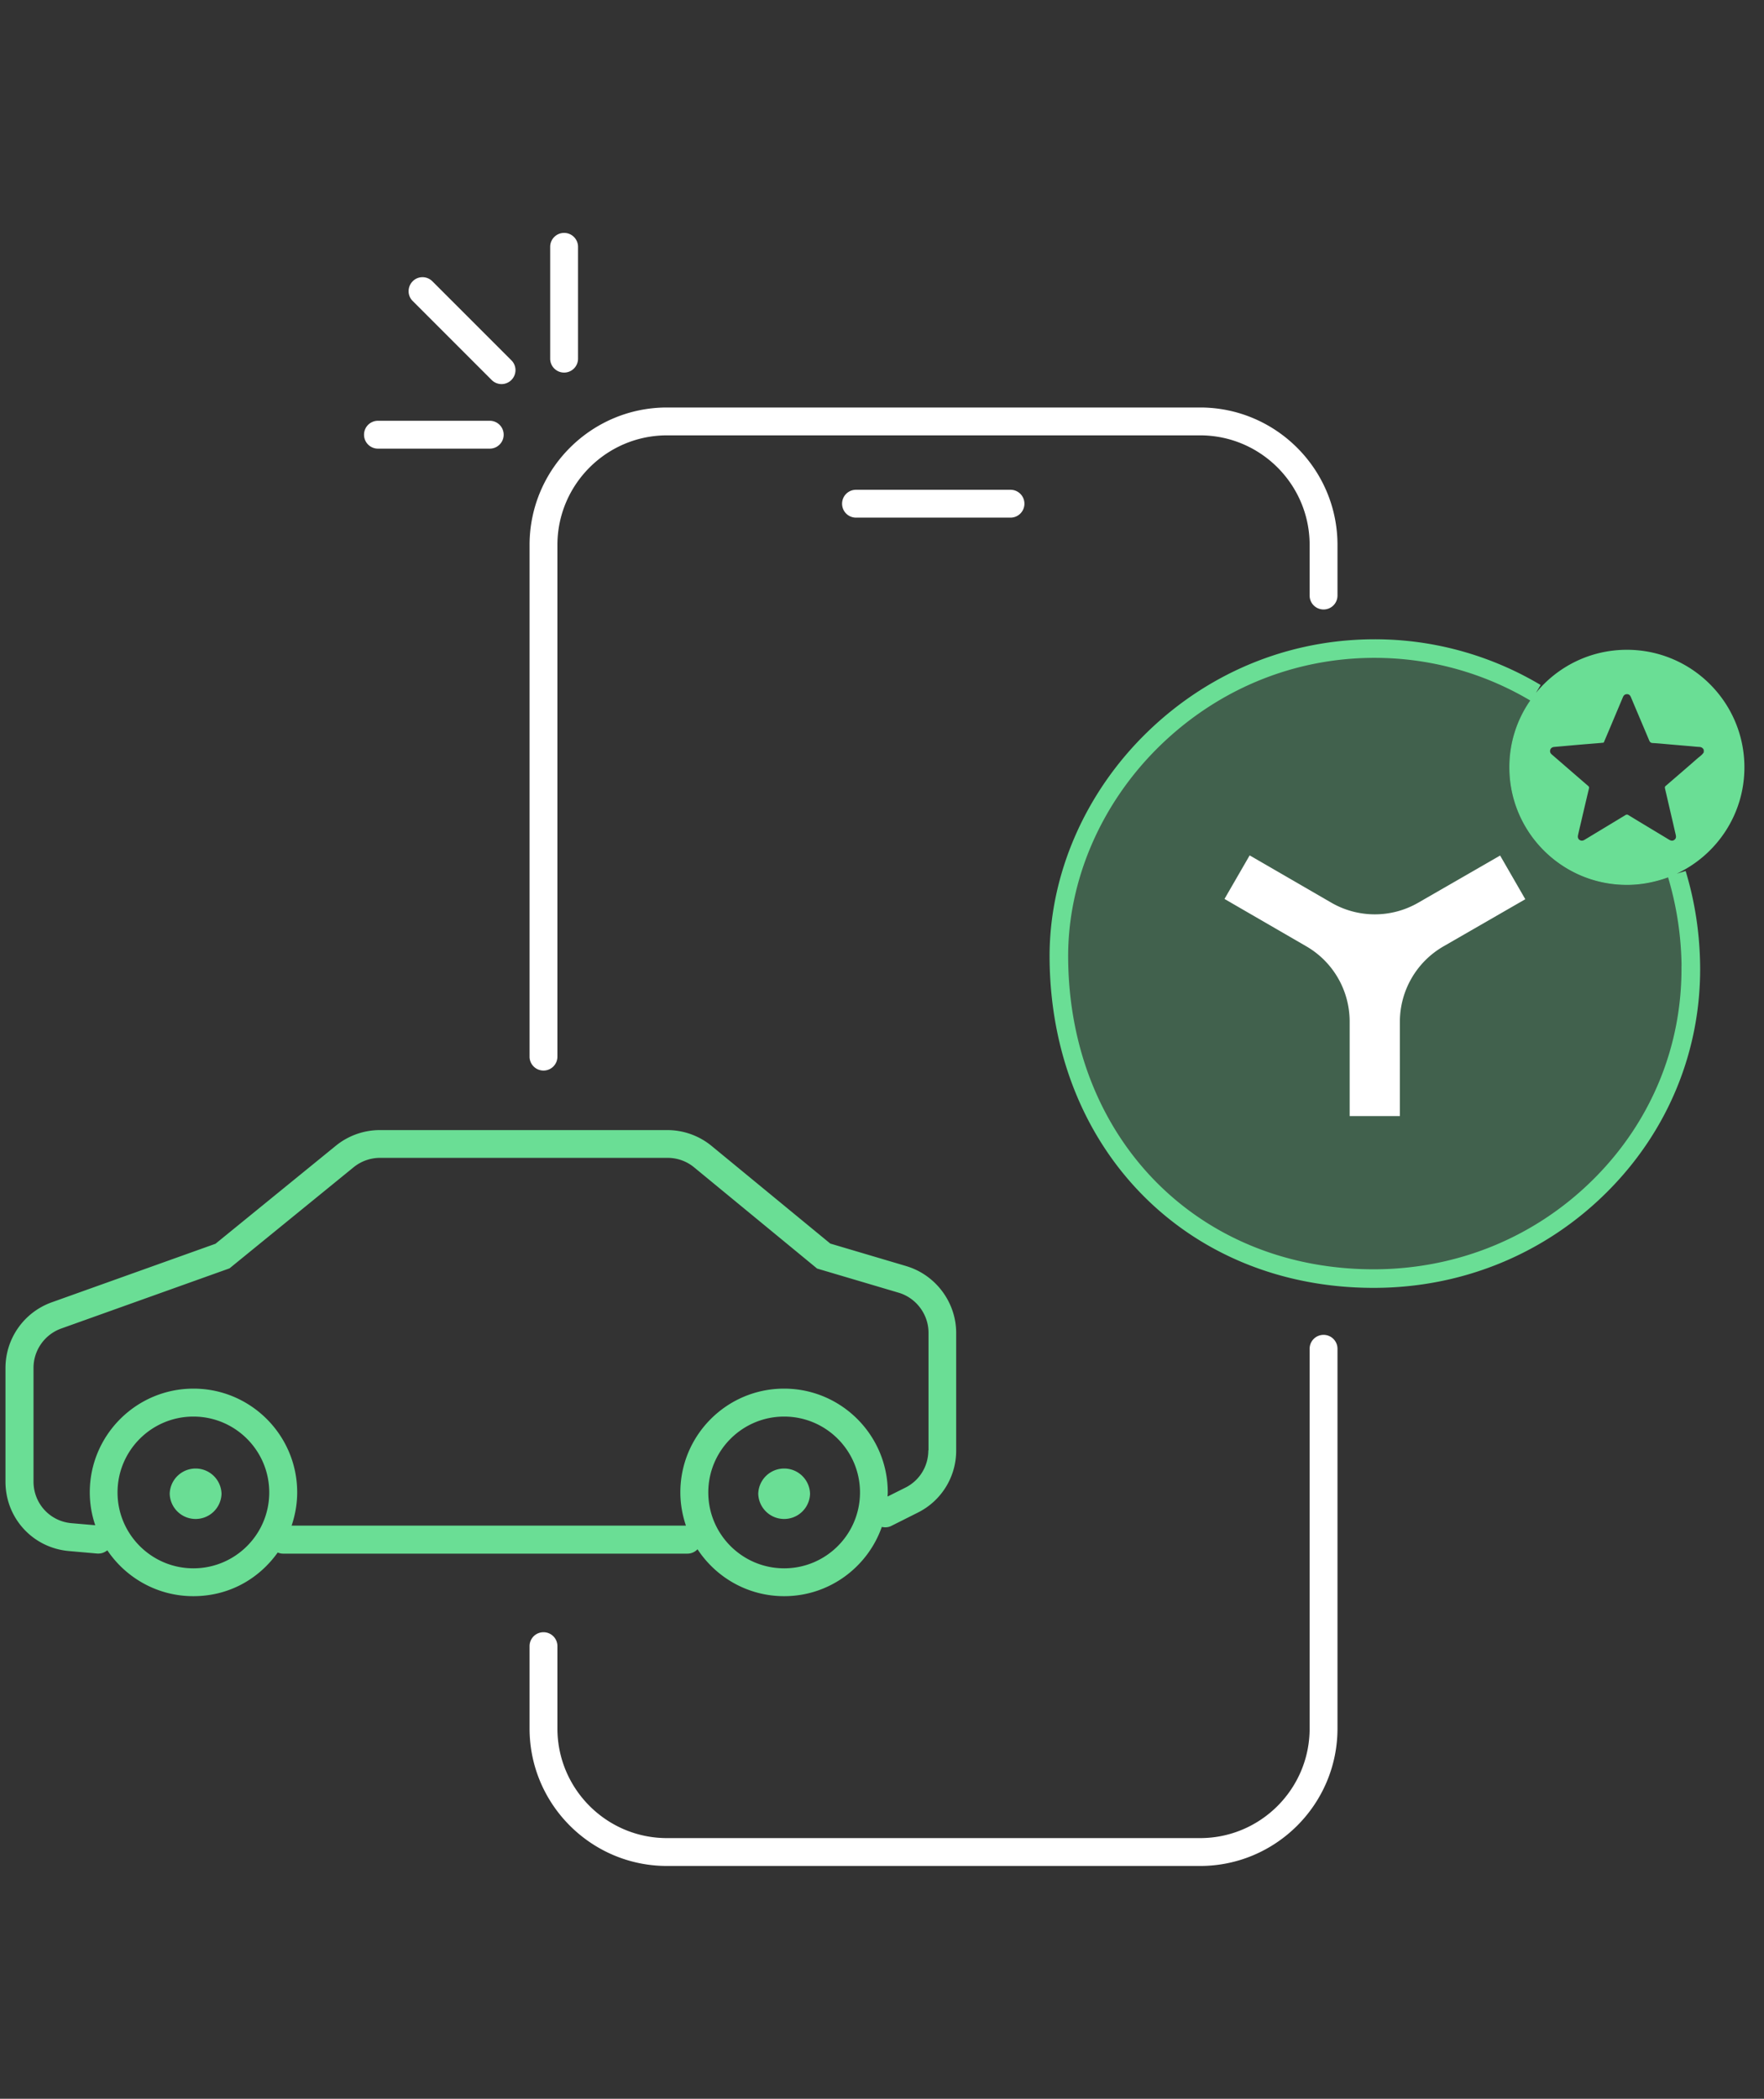
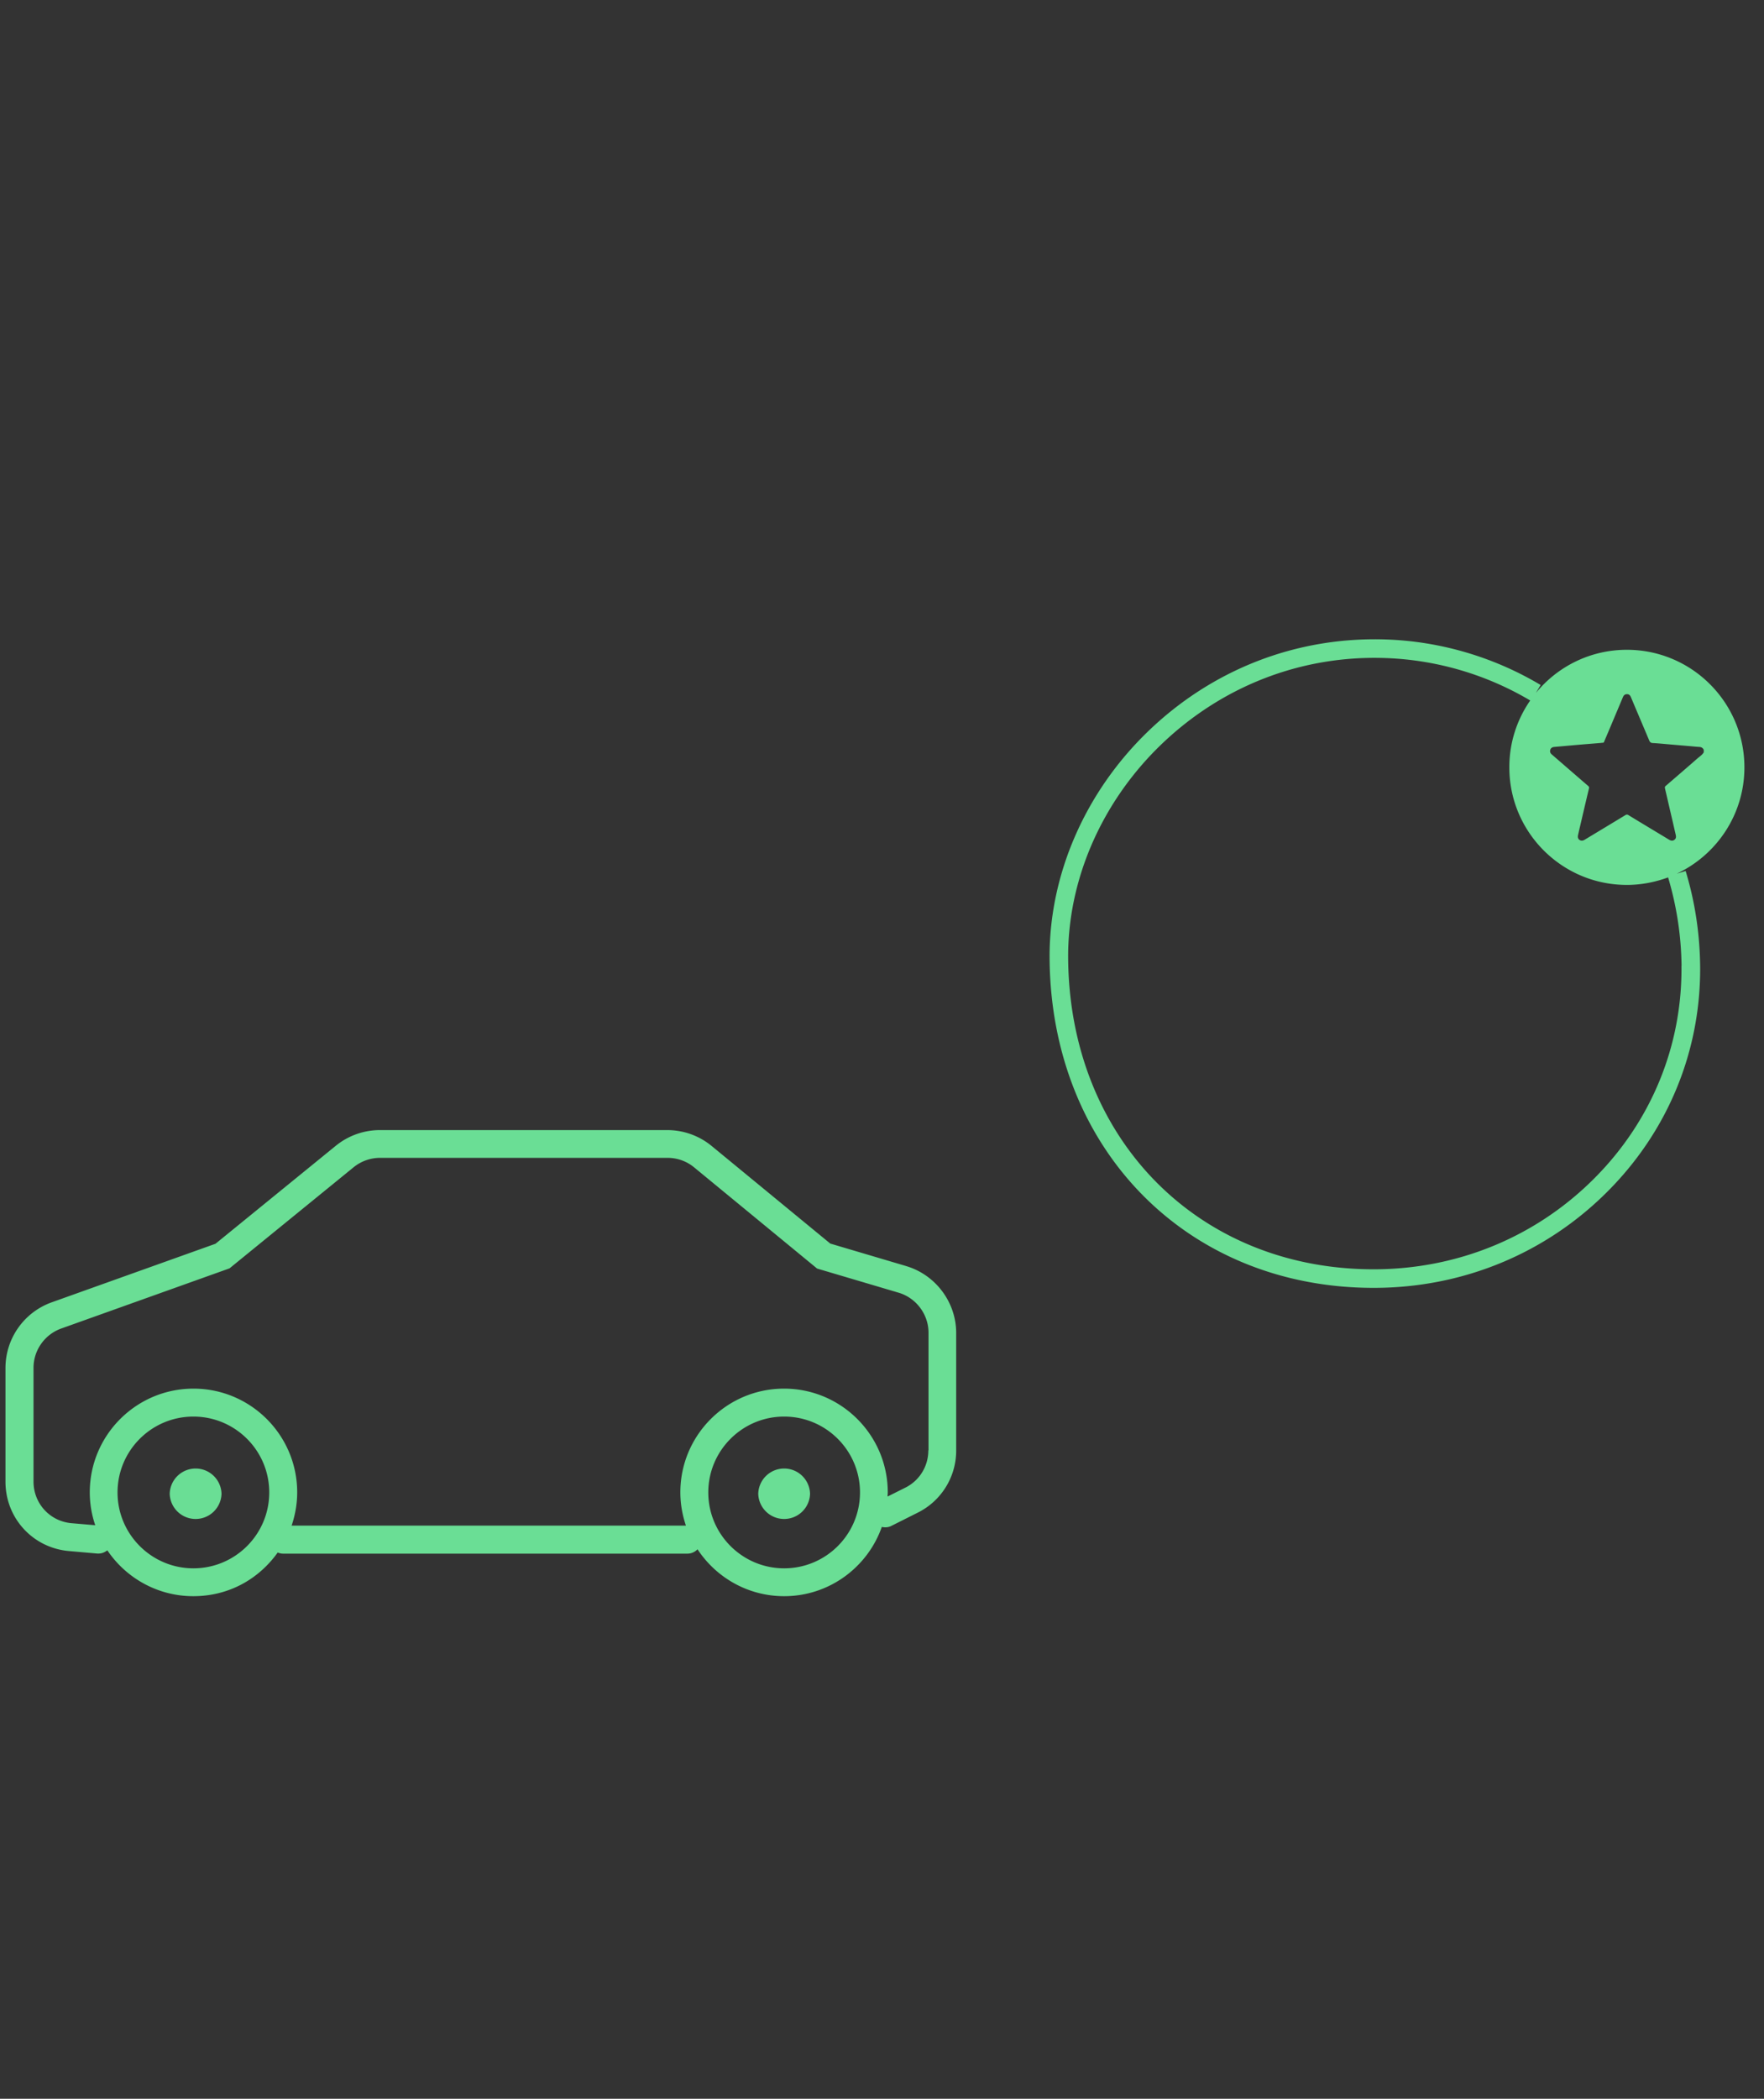
<svg xmlns="http://www.w3.org/2000/svg" viewBox="0 0 190 226" width="190" height="226">
  <rect x="0" y="0" width="190" height="226" fill="#333333" stroke="none" />
-   <path d="M180.6 94.09c.95 3.13 1.48 6.45 1.52 9.92.2 18.57-15.19 33.72-34.23 33.68-19.44-.04-33.71-14.74-33.83-34.54-.11-17.71 15.48-33.96 35.21-33.28 5.88.2 11.39 1.91 16.16 4.76a12.633 12.633 0 0 0-2.86 8.01c0 6.99 5.67 12.66 12.66 12.66 1.92 0 3.74-.44 5.37-1.21Z" style="stroke-width:0;fill:#6ade95;opacity:.27" />
-   <path d="M57.04 113.78v-55.1c0-8.16 6.64-14.8 14.8-14.8h57.42c8.16 0 14.8 6.64 14.8 14.8v5.45c0 .83-.67 1.5-1.5 1.5s-1.5-.67-1.5-1.5v-5.45c0-6.51-5.29-11.8-11.8-11.8H71.84c-6.51 0-11.8 5.3-11.8 11.8v55.1c0 .83-.67 1.5-1.5 1.5s-1.5-.67-1.5-1.5Zm85.52 29.96c-.83 0-1.5.67-1.5 1.5v40.89c0 6.51-5.29 11.8-11.8 11.8H71.84c-6.51 0-11.8-5.3-11.8-11.8v-8.87c0-.83-.67-1.5-1.5-1.5s-1.5.67-1.5 1.5v8.87c0 8.16 6.64 14.8 14.8 14.8h57.42c8.16 0 14.8-6.64 14.8-14.8v-40.89c0-.83-.67-1.5-1.5-1.5Zm-50.36-91c-.83 0-1.5.67-1.5 1.5s.67 1.5 1.5 1.5h16.64c.83 0 1.5-.67 1.5-1.5s-.67-1.5-1.5-1.5H92.2ZM60.76 40.12c.83 0 1.5-.67 1.5-1.5V26.58c0-.83-.67-1.5-1.5-1.5s-1.5.67-1.5 1.5v12.04c0 .83.67 1.5 1.5 1.5Zm-8.01 5.19H40.71c-.83 0-1.5.67-1.5 1.5s.67 1.5 1.5 1.5h12.04c.83 0 1.5-.67 1.5-1.5s-.67-1.5-1.5-1.5Zm-6.18-15.02c-.59-.59-1.54-.59-2.12 0s-.59 1.54 0 2.12l8.51 8.51c.29.29.68.44 1.06.44s.77-.15 1.06-.44c.59-.59.59-1.54 0-2.12l-8.51-8.51Zm115 61.84-8.82 5.08a9.357 9.357 0 0 1-9.34 0l-8.81-5.1-2.71 4.69 8.81 5.1a9.356 9.356 0 0 1 4.67 8.1v10.18h5.41V110a9.38 9.38 0 0 1 4.69-8.09l8.82-5.08-2.71-4.7Z" style="fill:#fff;stroke-width:0" />
  <path d="M187.89 82.63c0-6.99-5.67-12.66-12.66-12.66-3.95 0-7.48 1.81-9.8 4.65l.51-.86c-5.03-3-10.78-4.7-16.64-4.9-9.64-.33-18.77 3.22-25.74 9.99-6.73 6.54-10.56 15.4-10.51 24.3.13 20.55 14.77 35.49 34.83 35.53h.08c9.61 0 18.58-3.71 25.27-10.46 6.48-6.53 9.99-15.14 9.89-24.23-.04-3.48-.56-6.91-1.56-10.2l-.96.29c4.3-2.02 7.29-6.38 7.29-11.45Zm-6.78 21.38c.09 8.55-3.21 16.65-9.31 22.8-6.31 6.37-14.78 9.87-23.85 9.87h-.07c-18.91-.04-32.71-14.15-32.83-33.54-.05-8.35 3.56-16.68 9.9-22.85 6.58-6.39 15.2-9.75 24.28-9.43a32.84 32.84 0 0 1 15.59 4.57 12.553 12.553 0 0 0-2.25 7.2c0 6.99 5.67 12.66 12.66 12.66 1.56 0 3.05-.3 4.44-.81a34.71 34.71 0 0 1 1.45 9.54Zm2.4-23c-.16.28-.44.45-.68.66-1.14 1-2.28 1.98-3.43 2.97-.1.08-.08.17-.06.28.27 1.15.53 2.3.8 3.44.12.51.23 1.02.35 1.52.05.22.05.41-.14.55-.19.15-.39.1-.59-.02-1.45-.88-2.91-1.75-4.35-2.63-.13-.08-.22-.08-.35 0-1.45.88-2.91 1.76-4.37 2.64-.15.09-.3.14-.47.07-.22-.09-.31-.29-.25-.56.1-.46.21-.92.32-1.38.28-1.22.57-2.44.86-3.66.03-.11 0-.18-.09-.26-1.31-1.13-2.61-2.26-3.92-3.39-.16-.14-.22-.3-.16-.5.06-.19.21-.29.44-.31.94-.08 1.89-.17 2.83-.25.69-.06 1.37-.11 2.06-.17.11 0 .22-.03.34-.03.11 0 .12-.09.15-.16.34-.8.68-1.6 1.01-2.39.33-.78.66-1.57.99-2.35.08-.2.21-.33.44-.33s.35.13.43.33c.65 1.55 1.31 3.09 1.96 4.64.07.17.15.27.36.29.58.03 1.17.09 1.75.14l2.09.18c.4.03.79.08 1.19.1.23.01.39.1.49.31v.29Zm-85.88 55.33-8.2-2.43-12.78-10.51a7.525 7.525 0 0 0-4.76-1.71H40.91c-1.72 0-3.4.6-4.73 1.68l-12.97 10.56-17.65 6.31a7.513 7.513 0 0 0-4.97 7.06v12.25c0 3.92 2.94 7.13 6.84 7.47l3.05.27h.13c.36 0 .69-.14.95-.35 2.01 2.98 5.41 4.94 9.26 4.94s7.06-1.86 9.09-4.7c.18.07.37.12.58.12h43.55c.43 0 .81-.18 1.09-.47 2 3.04 5.43 5.05 9.33 5.05 4.86 0 8.99-3.12 10.52-7.46.34.08.7.06 1.03-.11l2.85-1.43a7.453 7.453 0 0 0 4.13-6.69v-12.66c0-3.29-2.21-6.25-5.37-7.19Zm-76.8 32.54c-4.5 0-8.17-3.66-8.17-8.17s3.66-8.17 8.17-8.17S29 156.2 29 160.71s-3.66 8.17-8.17 8.17Zm63.63 0c-4.5 0-8.17-3.66-8.17-8.17s3.66-8.17 8.17-8.17 8.17 3.66 8.17 8.17-3.66 8.17-8.17 8.17Zm15.53-12.7c0 1.71-.95 3.25-2.47 4.01l-1.92.96c0-.15.02-.3.02-.45 0-6.16-5.01-11.17-11.17-11.17s-11.17 5.01-11.17 11.17c0 1.25.22 2.45.6 3.58H31.41c.38-1.13.6-2.33.6-3.58 0-6.16-5.01-11.17-11.17-11.17S9.67 154.54 9.67 160.7c0 1.24.21 2.43.59 3.54l-2.55-.22c-2.34-.2-4.1-2.13-4.1-4.48v-12.25c0-1.89 1.2-3.59 2.98-4.23l18.13-6.48 13.37-10.89c.8-.65 1.81-1.01 2.84-1.01h30.98c1.04 0 2.05.36 2.85 1.02l13.25 10.9 8.78 2.6c1.89.56 3.22 2.33 3.22 4.31v12.66Zm-76.13 4.67a2.791 2.791 0 0 1-5.58 0 2.791 2.791 0 0 1 5.58 0Zm63.39 0a2.791 2.791 0 0 1-5.58 0 2.791 2.791 0 0 1 5.58 0Z" style="stroke-width:0;fill:#6ade95" />
</svg>